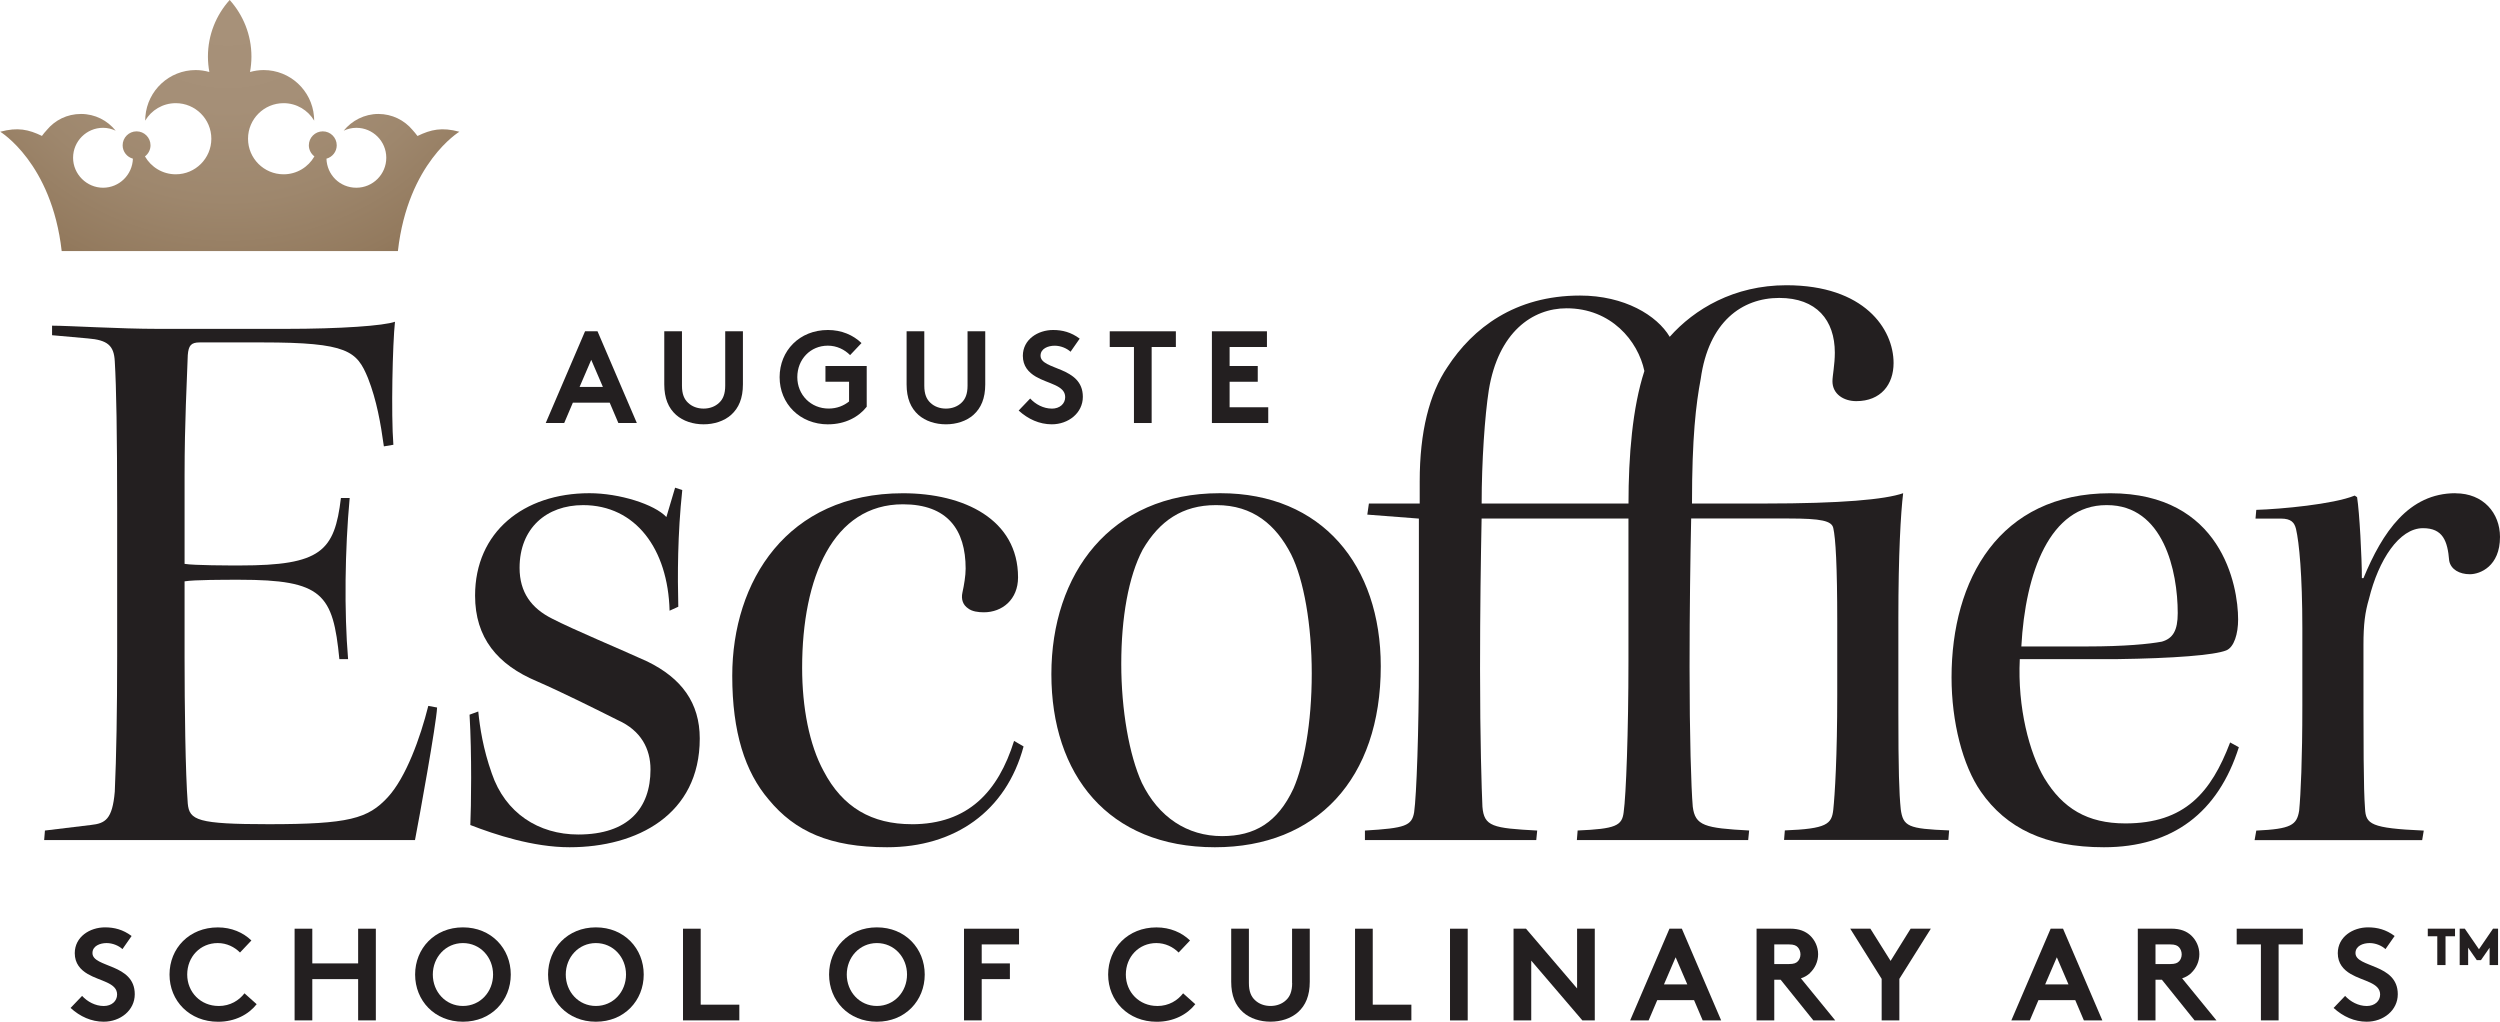
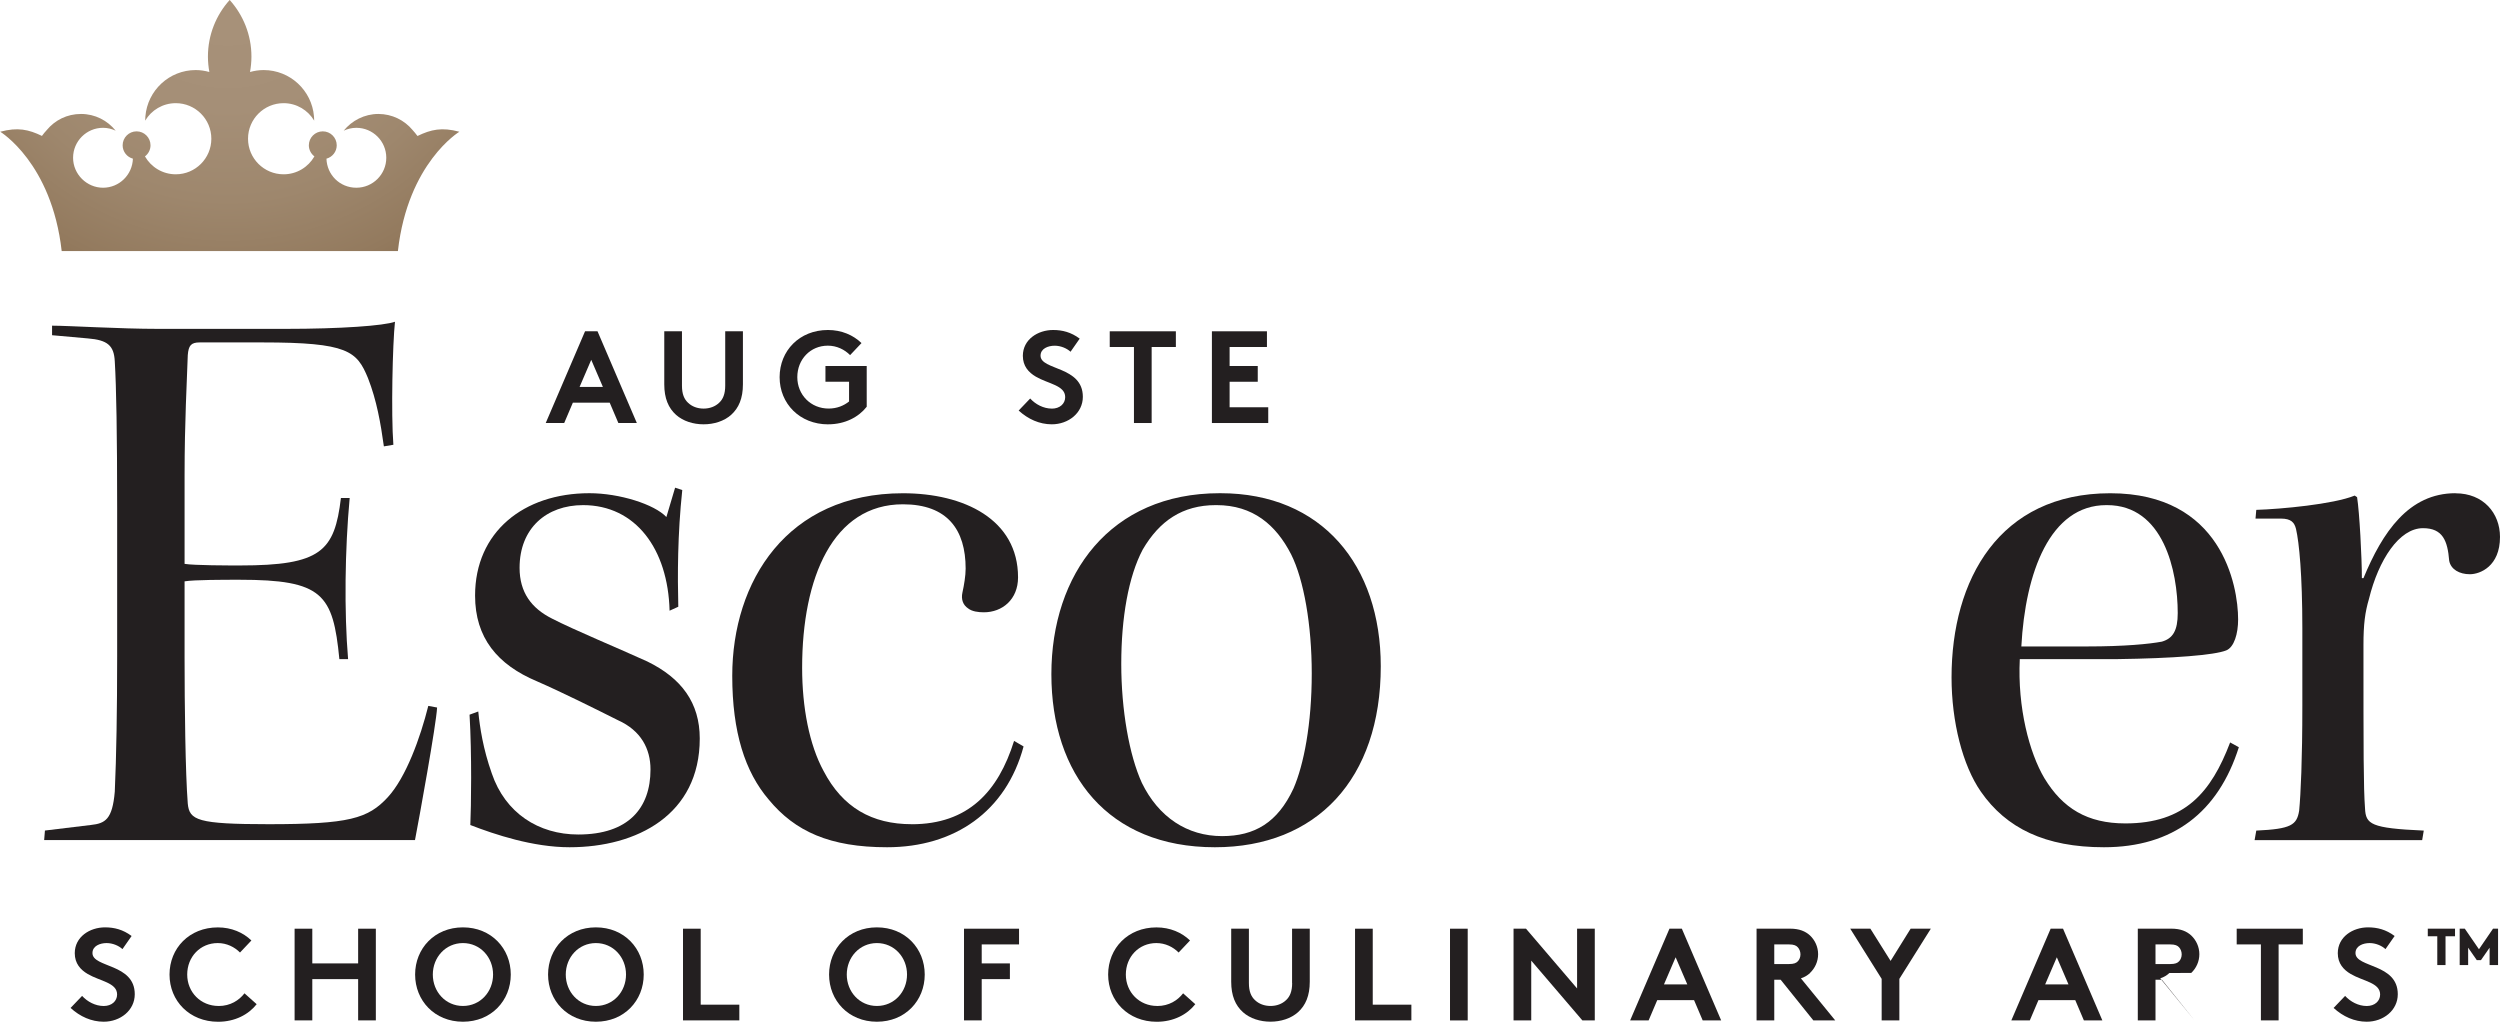
<svg xmlns="http://www.w3.org/2000/svg" id="Layer_2" viewBox="0 0 579.17 236.7">
  <defs>
    <style>.cls-1{fill:#231f20;}.cls-2{fill:url(#radial-gradient);}</style>
    <radialGradient id="radial-gradient" cx="52.79" cy="-11.82" fx="52.79" fy="-11.82" r="84.49" gradientUnits="userSpaceOnUse">
      <stop offset=".09" stop-color="#a8927a" />
      <stop offset=".44" stop-color="#a58f77" />
      <stop offset=".69" stop-color="#9e876d" />
      <stop offset=".91" stop-color="#937a5e" />
      <stop offset="1" stop-color="#8c7255" />
    </radialGradient>
  </defs>
  <g id="Layer_1-2">
    <g>
      <g>
        <path class="cls-1" d="m132.72,93.29h8.53l2,4.7h4.28l-9.11-21.25h-2.88l-9.11,21.25h4.28l2-4.7Zm4.25-9.93l2.7,6.28h-5.4l2.7-6.28Z" />
        <path class="cls-1" d="m163.01,98.3c2.4,0,4.73-.73,6.37-2.19,1.76-1.58,2.73-3.82,2.73-7.07v-12.29h-4.1v12.6c0,1.94-.52,3.13-1.4,3.95-.91.88-2.19,1.36-3.61,1.36s-2.7-.48-3.61-1.36c-.88-.82-1.4-2-1.4-3.95v-12.6h-4.1v12.29c0,3.25.97,5.49,2.73,7.07,1.64,1.46,3.98,2.19,6.37,2.19Z" />
        <path class="cls-1" d="m191.87,98.3c3.89,0,7.04-1.67,8.92-4.07v-9.44h-9.56v3.64h5.47v4.58c-1.22.97-2.79,1.64-4.74,1.64-4.1,0-7.25-3.16-7.25-7.28s3.03-7.29,7.07-7.29c2.09,0,3.89.91,5.16,2.19l2.64-2.79c-1.91-1.85-4.61-3.03-7.77-3.03-6.62,0-11.2,4.83-11.2,10.93s4.64,10.93,11.26,10.93Z" />
-         <path class="cls-1" d="m219.15,98.3c2.4,0,4.73-.73,6.37-2.19,1.76-1.58,2.73-3.82,2.73-7.07v-12.29h-4.1v12.6c0,1.94-.52,3.13-1.4,3.95-.91.88-2.19,1.36-3.61,1.36s-2.7-.48-3.61-1.36c-.88-.82-1.4-2-1.4-3.95v-12.6h-4.1v12.29c0,3.25.97,5.49,2.73,7.07,1.64,1.46,3.98,2.19,6.37,2.19Z" />
        <path class="cls-1" d="m243.67,94.66c-1.94,0-3.79-1-5.01-2.34l-2.67,2.79c2.19,2,4.83,3.19,7.68,3.19,3.83,0,7.19-2.61,7.19-6.37,0-7.16-9.8-6.1-9.8-9.53,0-1.64,1.73-2.31,3.28-2.31,1.4,0,2.82.61,3.67,1.4l2.12-3.04c-2-1.49-4.01-2-6.16-2-3.52,0-7.01,2.19-7.01,5.98,0,2.4,1.34,3.85,3.01,4.83,2.85,1.67,6.8,2,6.8,4.74,0,1.55-1.27,2.67-3.1,2.67Z" />
        <polygon class="cls-1" points="262.7 98 266.8 98 266.8 80.39 272.41 80.39 272.41 76.75 257.09 76.75 257.09 80.39 262.7 80.39 262.7 98" />
        <polygon class="cls-1" points="293.81 94.35 284.86 94.35 284.86 88.44 291.38 88.44 291.38 84.79 284.86 84.79 284.86 80.39 293.51 80.39 293.51 76.75 280.76 76.75 280.76 98 293.81 98 293.81 94.35" />
        <path class="cls-1" d="m21.42,220.79c0-1.64,1.73-2.31,3.28-2.31,1.4,0,2.82.61,3.67,1.4l2.12-3.04c-2-1.49-4.01-2-6.16-2-3.52,0-7.01,2.19-7.01,5.98,0,2.4,1.34,3.85,3.01,4.83,2.85,1.67,6.8,2,6.8,4.74,0,1.55-1.27,2.67-3.1,2.67-1.94,0-3.79-1-5.01-2.34l-2.67,2.79c2.19,2,4.83,3.19,7.68,3.19,3.83,0,7.19-2.61,7.19-6.37,0-7.16-9.8-6.1-9.8-9.53Z" />
        <path class="cls-1" d="m50.62,233.05c-4.1,0-7.25-3.16-7.25-7.28s3.03-7.29,7.07-7.29c2.09,0,3.89.91,5.16,2.19l2.64-2.79c-1.91-1.85-4.61-3.03-7.77-3.03-6.62,0-11.2,4.83-11.2,10.93s4.64,10.93,11.26,10.93c3.89,0,7.04-1.67,8.93-4.07l-2.82-2.52c-1.25,1.61-3.25,2.94-6.01,2.94Z" />
        <polygon class="cls-1" points="82.97 223.19 72.35 223.19 72.35 215.15 68.25 215.15 68.25 236.39 72.35 236.39 72.35 226.83 82.97 226.83 82.97 236.39 87.07 236.39 87.07 215.15 82.97 215.15 82.97 223.19" />
        <path class="cls-1" d="m107.25,214.84c-6.56,0-11.08,4.89-11.08,10.93s4.52,10.93,11.08,10.93,11.08-4.89,11.08-10.93-4.52-10.93-11.08-10.93Zm0,18.21c-4.01,0-6.98-3.28-6.98-7.28s2.97-7.29,6.98-7.29,6.98,3.28,6.98,7.29-2.97,7.28-6.98,7.28Z" />
        <path class="cls-1" d="m138.05,214.84c-6.56,0-11.08,4.89-11.08,10.93s4.52,10.93,11.08,10.93,11.08-4.89,11.08-10.93-4.52-10.93-11.08-10.93Zm0,18.21c-4.01,0-6.98-3.28-6.98-7.28s2.97-7.29,6.98-7.29,6.98,3.28,6.98,7.29-2.97,7.28-6.98,7.28Z" />
        <polygon class="cls-1" points="162.33 215.15 158.23 215.15 158.23 236.39 171.28 236.39 171.28 232.75 162.33 232.75 162.33 215.15" />
        <path class="cls-1" d="m203.15,214.84c-6.56,0-11.08,4.89-11.08,10.93s4.52,10.93,11.08,10.93,11.08-4.89,11.08-10.93-4.52-10.93-11.08-10.93Zm0,18.21c-4.01,0-6.98-3.28-6.98-7.28s2.97-7.29,6.98-7.29,6.98,3.28,6.98,7.29-2.97,7.28-6.98,7.28Z" />
        <polygon class="cls-1" points="223.33 236.39 227.43 236.39 227.43 226.83 233.96 226.83 233.96 223.19 227.43 223.19 227.43 218.79 236.08 218.79 236.08 215.15 223.33 215.15 223.33 236.39" />
        <path class="cls-1" d="m268.07,233.05c-4.1,0-7.25-3.16-7.25-7.28s3.03-7.29,7.07-7.29c2.09,0,3.89.91,5.16,2.19l2.64-2.79c-1.91-1.85-4.61-3.03-7.77-3.03-6.62,0-11.2,4.83-11.2,10.93s4.64,10.93,11.26,10.93c3.89,0,7.04-1.67,8.93-4.07l-2.82-2.52c-1.25,1.61-3.25,2.94-6.01,2.94Z" />
        <path class="cls-1" d="m299.35,227.74c0,1.94-.52,3.13-1.4,3.95-.91.88-2.19,1.36-3.61,1.36s-2.7-.48-3.61-1.36c-.88-.82-1.4-2-1.4-3.95v-12.6h-4.1v12.29c0,3.25.97,5.49,2.73,7.07,1.64,1.46,3.98,2.19,6.37,2.19s4.73-.73,6.37-2.19c1.76-1.58,2.73-3.82,2.73-7.07v-12.29h-4.1v12.6Z" />
        <polygon class="cls-1" points="318.02 215.15 313.92 215.15 313.92 236.39 326.97 236.39 326.97 232.75 318.02 232.75 318.02 215.15" />
        <rect class="cls-1" x="335.92" y="215.15" width="4.1" height="21.25" />
        <polygon class="cls-1" points="365.36 228.99 353.53 215.15 350.64 215.15 350.64 236.39 354.74 236.39 354.74 222.55 366.58 236.39 369.46 236.39 369.46 215.15 365.36 215.15 365.36 228.99" />
        <path class="cls-1" d="m386.76,215.15l-9.11,21.25h4.28l2-4.7h8.53l2,4.7h4.28l-9.11-21.25h-2.88Zm-1.27,12.9l2.7-6.28,2.7,6.28h-5.4Z" />
        <path class="cls-1" d="m419.32,225.4c1.15-1.09,1.88-2.64,1.88-4.34s-.73-3.25-1.88-4.34c-1.06-.97-2.46-1.58-4.64-1.58h-7.74v21.25h4.1v-9.41h1.49l7.56,9.41h5.07l-7.95-9.74c.85-.27,1.55-.7,2.12-1.24Zm-2.82-2.7c-.36.39-.88.64-2.06.64h-3.4v-4.55h3.4c1.18,0,1.7.27,2.06.67.36.39.61,1,.61,1.64s-.24,1.22-.61,1.61Z" />
        <polygon class="cls-1" points="437.99 222.61 433.31 215.15 428.64 215.15 435.92 226.77 435.92 236.39 440.02 236.39 440.02 226.77 447.31 215.15 442.63 215.15 437.99 222.61" />
        <path class="cls-1" d="m475.07,215.15l-9.11,21.25h4.28l2-4.7h8.53l2,4.7h4.28l-9.11-21.25h-2.88Zm-1.27,12.9l2.7-6.28,2.7,6.28h-5.4Z" />
-         <path class="cls-1" d="m507.64,225.4c1.15-1.09,1.88-2.64,1.88-4.34s-.73-3.25-1.88-4.34c-1.06-.97-2.46-1.58-4.64-1.58h-7.74v21.25h4.1v-9.41h1.49l7.56,9.41h5.07l-7.95-9.74c.85-.27,1.55-.7,2.12-1.24Zm-2.82-2.7c-.36.39-.88.64-2.06.64h-3.4v-4.55h3.4c1.18,0,1.7.27,2.06.67.36.39.61,1,.61,1.64s-.24,1.22-.61,1.61Z" />
+         <path class="cls-1" d="m507.64,225.4c1.15-1.09,1.88-2.64,1.88-4.34s-.73-3.25-1.88-4.34c-1.06-.97-2.46-1.58-4.64-1.58h-7.74v21.25h4.1v-9.41h1.49l7.56,9.41l-7.95-9.74c.85-.27,1.55-.7,2.12-1.24Zm-2.82-2.7c-.36.39-.88.64-2.06.64h-3.4v-4.55h3.4c1.18,0,1.7.27,2.06.67.36.39.61,1,.61,1.64s-.24,1.22-.61,1.61Z" />
        <polygon class="cls-1" points="518.17 218.79 523.78 218.79 523.78 236.39 527.88 236.39 527.88 218.79 533.49 218.79 533.49 215.15 518.17 215.15 518.17 218.79" />
        <path class="cls-1" d="m545.69,220.79c0-1.64,1.73-2.31,3.28-2.31,1.4,0,2.82.61,3.67,1.4l2.12-3.04c-2-1.49-4.01-2-6.16-2-3.52,0-7.01,2.19-7.01,5.98,0,2.4,1.34,3.85,3.01,4.83,2.85,1.67,6.8,2,6.8,4.74,0,1.55-1.27,2.67-3.1,2.67-1.94,0-3.79-1-5.01-2.34l-2.67,2.79c2.19,2,4.83,3.19,7.68,3.19,3.83,0,7.19-2.61,7.19-6.37,0-7.16-9.8-6.1-9.8-9.53Z" />
        <path class="cls-1" d="m211.21,190.94c-9.2,0-16-3.86-20.41-12.32-3.31-6.07-4.97-14.72-4.97-23.91,0-20.97,7.18-37.88,23.35-37.88,10.3,0,14.53,5.88,14.53,14.9,0,1.65-.37,3.86-.74,5.52-.37,1.66.18,2.94,1.29,3.68.92.74,2.39.92,3.68.92,4.23,0,7.91-2.94,7.91-8.09,0-13.43-12.51-19.49-26.67-19.49-26.85,0-39.54,20.41-39.54,42.29,0,13.06,2.95,22.25,8.46,28.69,6.07,7.36,14.16,11.03,27.4,11.03,15.63,0,27.58-8.27,31.63-23.35l-2.2-1.29c-3.68,11.77-10.66,19.31-23.72,19.31Z" />
        <path class="cls-1" d="m149.98,153.25c-6.44-2.94-17.1-7.36-22.07-9.93-4.78-2.39-7.54-6.07-7.54-11.77,0-9.2,6.25-14.53,14.71-14.53,12.14,0,19.68,10.12,20.04,24.46l2.02-.92c-.18-7.17-.18-16.73.92-27.03l-1.66-.55-2.02,6.8c-2.76-2.94-10.85-5.52-17.84-5.52-15.26,0-26.48,9.01-26.48,23.72,0,9.75,5.15,16,14.34,19.86,5.89,2.57,13.61,6.43,18.76,9.01,5.33,2.39,7.54,6.62,7.54,11.4,0,9.01-5.15,15.08-16.73,15.08-9.2,0-16.92-4.97-20.04-14.16-2.02-5.7-2.76-10.66-3.13-14.34l-2.02.74c.55,9.2.37,21.33.18,25.56,5.7,2.21,14.53,5.15,22.99,5.15,15.63,0,30.16-7.54,30.16-25.19,0-8.27-4.23-13.98-12.14-17.84Z" />
        <path class="cls-1" d="m99.22,163.54c-1.84,7.36-5.15,16.55-9.38,21.15-4.59,4.97-9.01,6.25-27.58,6.25-16.55,0-18.39-.92-18.76-4.78-.55-6.99-.74-22.8-.74-33.65v-17.83c2.21-.37,9.2-.37,12.69-.37,19.31,0,21.7,3.31,23.17,18.39h2.02c-.92-11.03-.74-25.38.37-37.33h-2.03c-1.47,12.32-4.6,15.63-23.35,15.63-2.57,0-10.66,0-12.87-.37v-20.41c0-12.69.55-21.88.74-27.95.18-2.21.74-2.94,2.76-2.94h14.53c19.86,0,21.88,2.02,24.46,8.27,2.02,5.15,2.94,10.48,3.68,15.81l2.2-.37c-.55-7.17-.18-23.35.37-28.5-2.57.92-12.51,1.65-25.38,1.65h-29.42c-9.01,0-20.78-.74-24.64-.74v2.21l8.28.74c4.6.37,6.07,1.66,6.25,5.33.36,5.88.55,17.1.55,34.02v34.39c0,12.14-.18,23.17-.55,31.26-.55,6.44-2.21,7.36-5.52,7.72l-10.66,1.29-.18,2.21h85.91c.92-4.78,4.94-26.85,5.12-30.71l-2.02-.37Z" />
        <path class="cls-1" d="m518.67,173.11l-2.02-1.11c-4.41,11.59-10.48,18.76-24.27,18.76-8.83,0-14.53-3.5-18.76-10.48-3.49-5.88-6.25-16.37-5.7-27.58h22.44c13.24-.18,22.62-.92,25.38-2.02,1.84-.74,2.76-3.86,2.76-7.17,0-7.91-3.86-29.24-29.61-29.24s-36.78,20.05-36.78,42.66c0,10.3,2.57,20.41,6.8,26.48,5.88,8.46,14.9,12.87,28.5,12.87,16,0,26.48-8.09,31.26-23.17Zm-30.71-56.09h.18c13.06,0,16.37,15.26,16.37,25.01,0,4.04-1.11,5.88-3.68,6.62-2.94.55-8.64,1.11-17.29,1.11h-15.26c.92-17.1,6.62-32.74,19.68-32.74Z" />
        <path class="cls-1" d="m568.87,114.26c-10.85,0-16.92,9.01-21.33,19.68h-.37c0-4.78-.55-15.26-1.11-18.76l-.55-.37c-4.97,2.02-17.1,3.13-22.8,3.31l-.18,2.02h5.88c2.39,0,3.13.92,3.5,2.39.73,3.13,1.47,10.67,1.47,22.99v18.02c0,12.51-.37,20.41-.74,24.28-.55,3.31-1.84,4.23-9.93,4.6l-.39,2.21h38.82l.37-2.21c-12.32-.55-13.43-1.47-13.61-5.15-.36-4.96-.36-13.05-.36-37.88,0-4.78.36-7.54,1.28-10.66,2.21-9.01,6.99-16.37,12.51-16.37,4.6,0,5.7,2.94,6.07,7.54.37,2.02,2.39,3.13,4.78,3.13s6.99-1.84,6.99-8.64c0-5.52-3.86-10.11-10.3-10.11Z" />
        <path class="cls-1" d="m282.74,114.26h-.18c-25.38,0-38.99,18.76-38.99,41.93s13.05,40.09,37.88,40.09c23.54,0,38.43-15.81,38.43-41.93,0-23.35-13.61-40.09-37.14-40.09Zm16.92,68.41c-3.68,7.91-9.01,11.03-16.55,11.03-8.09,0-14.71-4.41-18.57-12.32-2.94-6.43-4.78-16.92-4.78-27.58s1.66-20.23,4.97-26.48c3.86-6.62,9.2-10.3,16.92-10.3h.18c8.46,0,13.79,4.6,17.28,11.4,2.95,5.89,4.78,16.37,4.78,27.58,0,11.77-1.84,21.15-4.23,26.67Z" />
-         <path class="cls-1" d="m440.34,187.45c-.37-3.68-.55-9.01-.55-22.62v-21.51c0-14.9.55-24.46,1.11-29.06-4.23,1.47-14.35,2.39-32.18,2.39h-16.74c0-15.45.92-22.99,2.02-28.87,1.84-13.24,9.56-18.76,18.2-18.76s12.87,5.15,12.87,12.69c0,2.76-.55,5.33-.55,6.62,0,2.94,2.57,4.6,5.52,4.6,5.7,0,8.64-3.86,8.64-8.83,0-7.91-6.8-18.02-24.83-18.02-12.13,0-21.33,5.52-27.03,11.95-2.94-4.96-10.48-9.56-20.78-9.56-15.08,0-24.83,7.54-30.71,16.55-4.23,6.25-6.43,15.08-6.43,26.48v5.15h-11.77l-.37,2.57,11.95.92v33.1c0,16-.55,31.08-1.1,34.94-.55,3.12-2.02,3.68-11.4,4.23v2.21h39.69l.22-2.21c-10.3-.55-12.32-.92-12.69-5.52-.18-4.04-.55-15.27-.55-32,0-13.61.18-25.56.36-34.76h34.02v33.1c0,16-.55,31.08-1.11,34.94-.37,3.12-1.84,3.86-10.66,4.23l-.18,2.21h39.69l.22-2.21c-10.3-.55-12.51-1.11-13.06-5.52-.37-4.41-.74-16-.74-32.37,0-13.24.18-25.2.37-34.39h22.62c7.54,0,9.93.55,10.3,2.2.55,2.39.92,8.83.92,21.7v16.92c0,14.34-.55,23.17-.92,26.66-.37,3.31-1.47,4.41-11.22,4.78l-.18,2.21h38.06l.18-2.21c-9.56-.37-10.66-.92-11.22-4.97Zm-63.07-70.8h-34.02c0-9.75.74-20.41,1.66-26.29,2.2-13.43,10.11-18.94,18.02-18.94,10.3,0,16.55,7.54,18.02,14.53-2.76,8.46-3.68,19.68-3.68,30.71Z" />
      </g>
      <path class="cls-2" d="m96.72,31.48v.03c-.38-.51-.75-.96-1.11-1.35-.01-.01-.02-.03-.03-.04,0,0,0,0,0,0-1.89-2.27-4.74-3.72-7.93-3.72s-6.14,1.53-8.03,3.88c.89-.42,1.88-.67,2.93-.67,3.84,0,6.94,3.11,6.94,6.94s-3.11,6.94-6.94,6.94-6.81-3-6.92-6.73c1.37-.37,2.38-1.62,2.38-3.1,0-1.78-1.45-3.23-3.23-3.23s-3.23,1.45-3.23,3.23c0,1.05.51,1.98,1.29,2.57-1.42,2.48-4.08,4.15-7.14,4.15-4.55,0-8.24-3.69-8.24-8.24s3.69-8.24,8.24-8.24c3.02,0,5.65,1.63,7.09,4.05,0-.33-.02-.66-.05-.99-.5-6.01-5.53-10.73-11.66-10.73-1.1,0-2.16.17-3.16.45.21-1.16.33-2.35.33-3.57,0-5.05-1.92-9.64-5.04-13.12-3.13,3.48-5.04,8.07-5.04,13.12,0,1.22.12,2.41.33,3.57-1.01-.28-2.07-.45-3.16-.45-6.14,0-11.16,4.72-11.66,10.73-.03.32-.05.65-.05.99,1.43-2.42,4.07-4.05,7.09-4.05,4.55,0,8.24,3.69,8.24,8.24s-3.69,8.24-8.24,8.24c-3.06,0-5.72-1.67-7.14-4.15.78-.59,1.29-1.52,1.29-2.57,0-1.78-1.45-3.23-3.23-3.23s-3.23,1.45-3.23,3.23c0,1.49,1.01,2.73,2.38,3.1-.12,3.73-3.16,6.73-6.92,6.73s-6.94-3.11-6.94-6.94,3.11-6.94,6.94-6.94c1.05,0,2.04.25,2.93.67-1.89-2.36-4.77-3.88-8.03-3.88s-6.04,1.45-7.93,3.72c0,0,0,0,0,0-.01.01-.02.03-.03.04-.37.39-.74.84-1.11,1.35v-.03c-3.08-1.48-5.57-2.05-9.65-.96,0,0,11.93,7.18,14.24,27.64h77.89c2.31-20.46,14.24-27.64,14.24-27.64-4.07-1.09-6.57-.52-9.65.96Z" />
      <path class="cls-1" d="m568.75,215.15v1.76h-2.2v6.67h-1.91v-6.67h-2.2v-1.76h6.31Zm5.54,4.77l3.26-4.77h1.17v8.43h-1.96v-4.03l-2,2.88h-.97l-2-2.88v4.03h-1.96v-8.43h1.19l3.28,4.77Z" />
    </g>
  </g>
</svg>